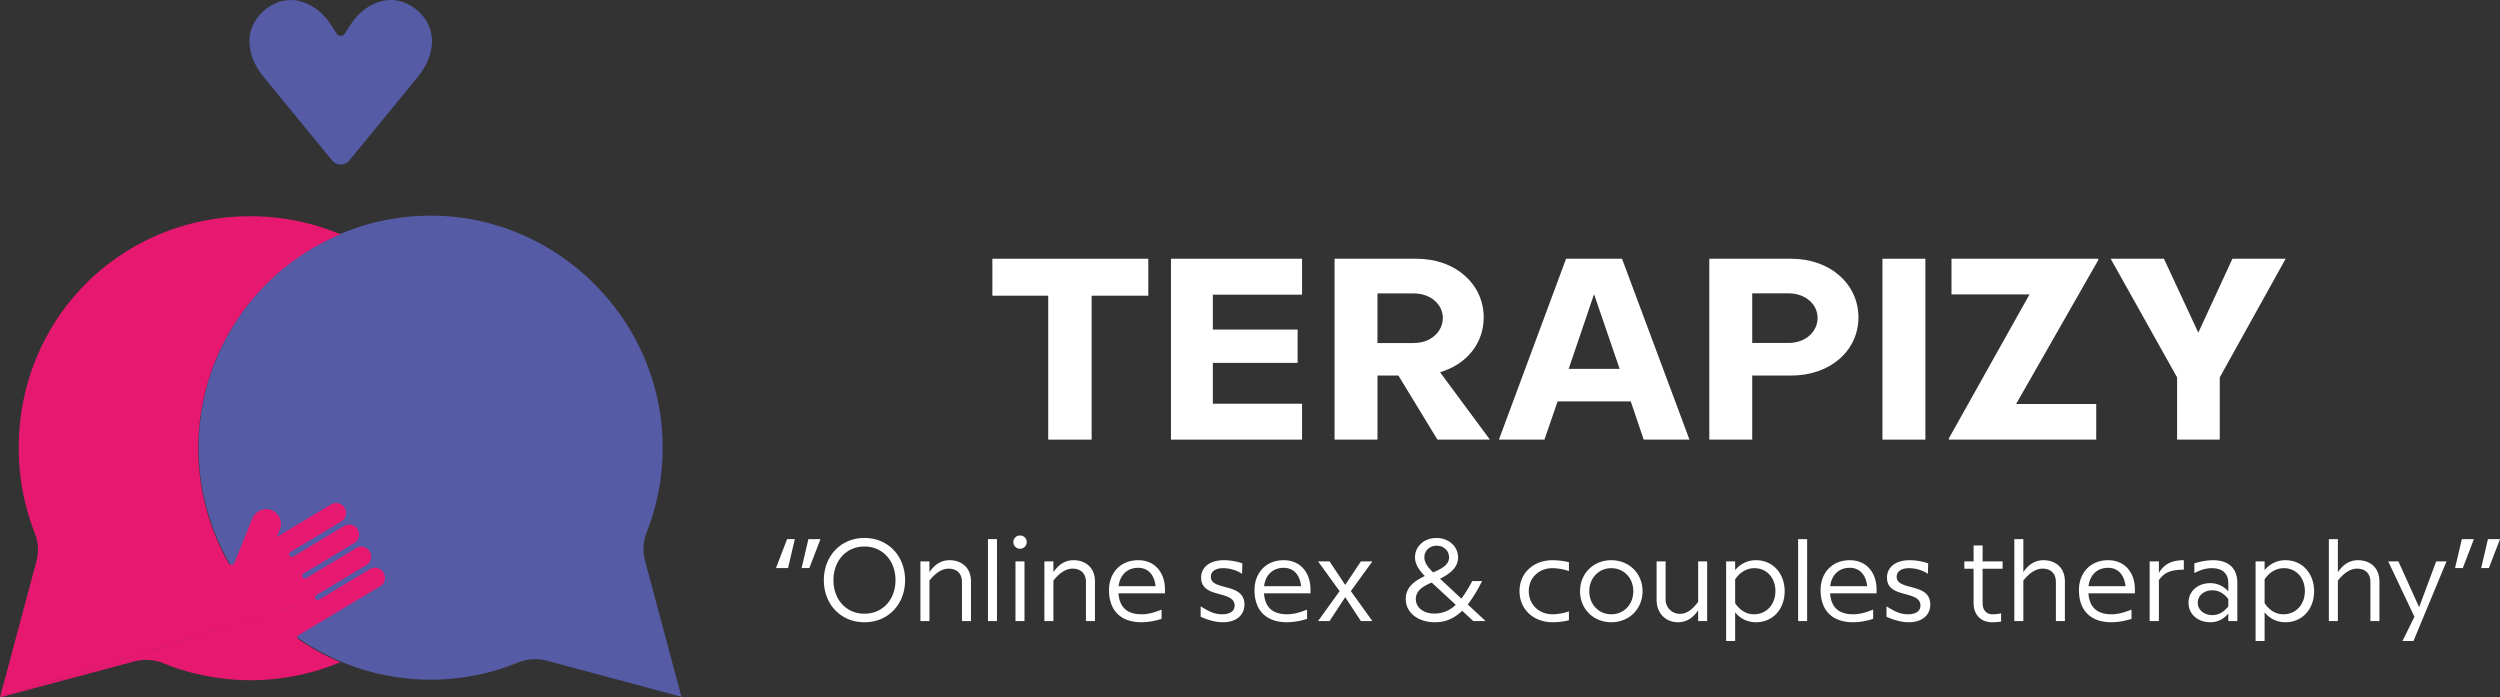
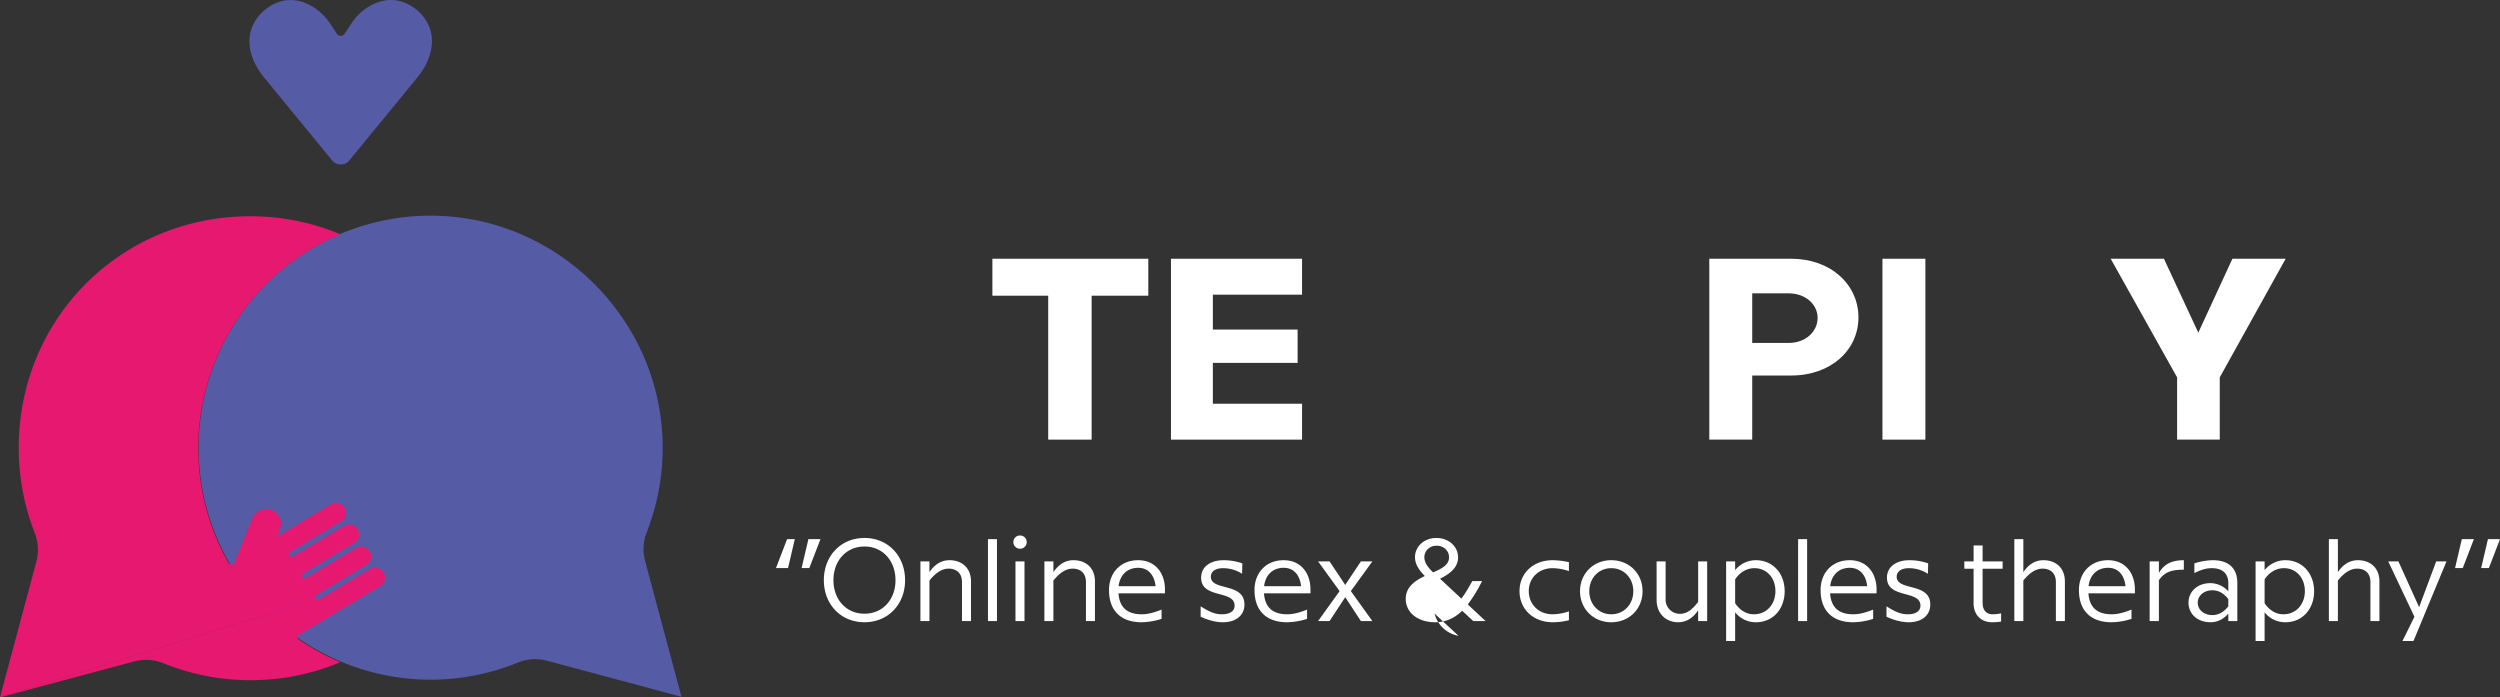
<svg xmlns="http://www.w3.org/2000/svg" id="terapizyWhiteLogo-eng" width="1922.13" height="536.156" viewBox="0 0 1922.13 536.156">
  <rect x="0" y="0" width="1922.13" height="536.156" fill="#333333" stroke="none" />
  <g id="Group_1997" data-name="Group 1997" transform="translate(0 0)">
    <path id="Path_1456" data-name="Path 1456" d="M523.93,535.71,420.64,508a35.38,35.38,0,0,0-22.42,1.4c-91.26,37.09-195.31-6.84-232.4-98.1A178.37,178.37,0,0,1,329.31,165.82c98.42-1,180.18,79.89,180.18,178.32a177.719,177.719,0,0,1-12.35,65.33A35.07,35.07,0,0,0,496,431.34Z" transform="translate(0 0.006)" fill="#565ba6" />
    <path id="Path_1457" data-name="Path 1457" d="M296,444.16a7.64,7.64,0,0,1-3.7,6.55l-40.81,24.48-13.13,7.89-9,5.38a1.68,1.68,0,0,0-.59,2.3,1.71,1.71,0,0,0,.48.52,177.288,177.288,0,0,0,32.34,17.8v.09a178.92,178.92,0,0,1-135.94.77,35.34,35.34,0,0,0-22.45-1.4L.06,536.15M0,536.09,27.94,431.82a35,35,0,0,0-1.18-21.9,177.7,177.7,0,0,1-12.2-58.12C10.34,245.41,95.88,161,202.22,166.52a177.56,177.56,0,0,1,59.42,13.56.06.06,0,0,1,0,.08h0a178.48,178.48,0,0,0-85.77,252.9,2.43,2.43,0,0,0,3.31.91,2.47,2.47,0,0,0,1.06-1.22l13.63-33.83A11.68,11.68,0,0,1,208.2,392a11.43,11.43,0,0,1,7,15.13l-1.83,4.54-.45,1.13.83-.5,40.8-24.49A7.62,7.62,0,0,1,265,390.46h0a7.49,7.49,0,0,1,1.09,3.91,7.57,7.57,0,0,1-3.71,6.54l-39,23.43a2.06,2.06,0,0,0-.71,2.82h0a2,2,0,0,0,2.82.71h0l39-23.42a7.621,7.621,0,1,1,7.84,13.07l-39,23.42a2.08,2.08,0,0,0-.71,2.83h0a2,2,0,0,0,2.81.7h0l39-23.4a7.62,7.62,0,0,1,7.84,13l-39,23.43a2,2,0,0,0-.71,2.82h0a2.06,2.06,0,0,0,2.83.7h0l39-23.42a7.63,7.63,0,0,1,10.46,2.6h0a7.56,7.56,0,0,1,1.09,3.93Z" transform="translate(0 0.006)" fill="#e6186f" />
    <path id="Path_1458" data-name="Path 1458" d="M320.54,7.67c-13.41-10.86-28.18-9.59-40.81,0a41.78,41.78,0,0,0-9.53,10.36l-5.32,8A3.55,3.55,0,0,1,260,27a3.66,3.66,0,0,1-.92-.92l-5.31-8A41.782,41.782,0,0,0,244.2,7.76c-12.63-9.64-27.4-10.91-40.81,0-17.08,14.76-14,36.12.8,53.2l51.46,62.75a8.6,8.6,0,0,0,12.15.48c.17-.16.33-.31.48-.48l51.46-62.75C334.49,43.79,337.62,22.43,320.54,7.67Z" transform="translate(0 0.006)" fill="#565ba6" />
  </g>
  <g id="Group_1998" data-name="Group 1998" transform="translate(763 198.906)">
    <path id="Path_1459" data-name="Path 1459" d="M960,227.34H916.43V338H883.05V227.34H840.13V198.93H960Z" transform="translate(-840.13 -198.9)" fill="#fff" />
    <path id="Path_1460" data-name="Path 1460" d="M1009.63,226.55v26.82h65.17V279h-65.17v31.4h68.59V338H977.43V198.93h100.79v27.62Z" transform="translate(-840.13 -198.9)" fill="#fff" />
-     <path id="Path_1461" data-name="Path 1461" d="M1152.3,288.74h-16.08V338h-33V198.93h63c30.4,0,51.66,19.87,51.66,45.1,0,19.87-13.11,36.17-33.58,42.13L1222.65,338h-40.34Zm-16.1-25H1164c13.51,0,22.46-9,22.46-19.28,0-10.13-9-18.88-22.46-18.88h-27.8Z" transform="translate(-840.13 -198.9)" fill="#fff" />
-     <path id="Path_1462" data-name="Path 1462" d="M1330.94,308.62H1274.7L1264.57,338h-35l51.65-139.1h43L1376.09,338h-35.18Zm-8.55-25-19.67-57.43-19.5,57.39Z" transform="translate(-840.13 -198.9)" fill="#fff" />
    <path id="Path_1463" data-name="Path 1463" d="M1506,244c0,25.24-21.26,44.71-51.67,44.71h-30V338h-33V198.93h63C1484.74,198.93,1506,218.8,1506,244Zm-31.4.4c0-10.13-8.94-18.88-22.45-18.88h-27.82v38.16h27.82C1465.66,263.68,1474.6,254.73,1474.6,244.4Z" transform="translate(-840.13 -198.9)" fill="#fff" />
    <path id="Path_1464" data-name="Path 1464" d="M1557.46,198.93V338h-33V198.93Z" transform="translate(-840.13 -198.9)" fill="#fff" />
-     <path id="Path_1465" data-name="Path 1465" d="M1690.4,199.92,1627.22,310.6h61.6V338H1575.54v-1l62-110.68h-60V198.93h112.87Z" transform="translate(-840.13 -198.9)" fill="#fff" />
    <path id="Path_1466" data-name="Path 1466" d="M1834.46,198.93l-50.67,91.21V338H1751V290.14l-51.07-91.21h40.94l26.43,56.83,26.23-56.83Z" transform="translate(-840.13 -198.9)" fill="#fff" />
  </g>
-   <path id="_Online_sex_couples_theraphy_" data-name="‘’ Online sex &amp; couples theraphy’’" d="M17.1-63H11.16L2.61-40.77h9.27Zm5.22,22.23h5.94L36.81-63H27.54ZM70.65-63.9c-18.27,0-31.23,13.95-31.23,32.49C39.42-12.96,52.38.9,70.65.9s31.23-13.86,31.23-32.31C101.88-49.95,88.92-63.9,70.65-63.9ZM94.5-31.41c0,14.76-9.72,25.74-23.85,25.74S46.8-16.65,46.8-31.41c0-14.85,9.72-25.92,23.85-25.92S94.5-46.26,94.5-31.41ZM136.08-46.8c-7.2,0-11.97,4.05-15.48,9.18V-45.9h-6.93V0h6.93V-31.14c4.5-5.67,9.45-9.18,14.76-9.18,5.49,0,10.26,2.97,10.26,10.35V0h6.93V-30.42C152.55-41.49,144.9-46.8,136.08-46.8ZM165.6,0h6.93V-63H165.6Zm24.66-55.62a5.071,5.071,0,0,0,5.13-5.13,5,5,0,0,0-5.13-5.04,5,5,0,0,0-5.13,5.04A5.071,5.071,0,0,0,190.26-55.62ZM186.75,0h6.93V-45.9h-6.93Zm44.64-46.8c-7.2,0-11.97,4.05-15.48,9.18V-45.9h-6.93V0h6.93V-31.14c4.5-5.67,9.45-9.18,14.76-9.18,5.49,0,10.26,2.97,10.26,10.35V0h6.93V-30.42C247.86-41.49,240.21-46.8,231.39-46.8Zm70.29,22.5c0-12.87-7.65-22.5-20.61-22.5-13.59,0-22.41,9.72-22.41,22.95,0,15.75,9,24.75,25.02,24.75a51.943,51.943,0,0,0,15.39-2.61V-8.82c-5.85,2.34-10.62,3.6-15.21,3.6-11.07,0-17.1-5.13-17.91-16.11h35.73ZM281.07-40.95c8.1,0,12.51,5.94,13.41,14.13H266.04C267.03-35.37,272.61-40.95,281.07-40.95ZM346.23.9c10.26,0,16.56-5.49,16.56-13.59,0-17.28-25.83-10.17-25.83-21.42,0-3.96,3.42-6.57,9.54-6.57a27.457,27.457,0,0,1,14.49,4.32l.18-8.01a43.614,43.614,0,0,0-14.31-2.43c-10.62,0-17.37,5.31-17.37,13.41,0,16.47,25.74,9.27,25.74,21.51,0,4.05-3.33,6.66-9.72,6.66-5.49,0-9.81-1.98-16.38-6.12v8.01C336.42,0,342.09.9,346.23.9Zm67.32-25.2c0-12.87-7.65-22.5-20.61-22.5-13.59,0-22.41,9.72-22.41,22.95,0,15.75,9,24.75,25.02,24.75a51.943,51.943,0,0,0,15.39-2.61V-8.82c-5.85,2.34-10.62,3.6-15.21,3.6-11.07,0-17.1-5.13-17.91-16.11h35.73ZM392.94-40.95c8.1,0,12.51,5.94,13.41,14.13H377.91C378.9-35.37,384.48-40.95,392.94-40.95Zm68.22-4.95h-8.82L440.28-27.81,428.22-45.9H419.4l16.56,22.86L419.4,0h8.82l12.06-18.36L452.34,0h8.82L444.6-23.04ZM548.19,0,534.51-12.78a110.082,110.082,0,0,0,10.98-18h-7.47c-2.34,4.05-4.95,9-8.46,13.5l-16.38-15.3c9-4.41,13.86-9.45,13.86-16.38,0-8.46-7.2-14.94-16.65-14.94s-16.47,6.57-16.47,14.76c0,5.13,2.79,9.63,7.56,14.49-7.02,3.33-14.67,8.1-14.67,17.64C486.81-6.39,496.35.9,509.22.9c8.28,0,14.94-2.97,20.97-8.82L538.74,0ZM510.57-57.96c5.4,0,9.54,3.87,9.54,8.91,0,5.67-5.22,8.64-12.24,11.61-3.51-3.33-6.75-7.2-6.75-11.61C501.12-54,505.08-57.96,510.57-57.96Zm-1.62,52.2c-8.73,0-14.4-4.77-14.4-11.16,0-7.2,7.11-10.53,12.24-12.69l18.45,17.1A23.261,23.261,0,0,1,508.95-5.76ZM599.85.9A52.7,52.7,0,0,0,612.27-.63V-7.47a40.445,40.445,0,0,1-12.51,2.25c-10.8,0-18.36-7.74-18.36-17.82,0-9.99,7.47-17.64,18.36-17.64a40.908,40.908,0,0,1,12.51,2.25v-6.84a58.03,58.03,0,0,0-12.51-1.53c-15.12,0-25.47,10.17-25.47,23.76C574.29-9.27,584.73.9,599.85.9Zm45,0c13.68,0,24.03-10.17,24.03-23.85S658.53-46.8,644.85-46.8s-24.03,10.17-24.03,23.85S631.17.9,644.85.9Zm0-6.12c-9.63,0-16.92-7.56-16.92-17.73s7.29-17.73,16.92-17.73,16.92,7.56,16.92,17.73S654.48-5.22,644.85-5.22ZM711.63-45.9v31.14c-4.32,5.67-8.55,9.18-13.86,9.18a10.882,10.882,0,0,1-11.16-11.25V-45.9h-6.93v29.52C679.68-5.31,687.33.9,696.15.9c7.2,0,11.97-4.05,15.48-9.18V0h6.93V-45.9Zm44.46-.9a20.4,20.4,0,0,0-16.02,7.65V-45.9h-6.93V15.3h6.93V-6.75A20.121,20.121,0,0,0,756.09.9c13.05,0,22.05-10.17,22.05-23.85S769.05-46.8,756.09-46.8ZM754.47-5.22c-5.13,0-10.44-2.52-14.4-8.55V-32.04c4.14-6.3,9.9-8.64,14.76-8.64,9.63,0,16.2,7.56,16.2,17.64C771.03-12.87,764.28-5.22,754.47-5.22ZM788.49,0h6.93V-63h-6.93Zm60.3-24.3c0-12.87-7.65-22.5-20.61-22.5-13.59,0-22.41,9.72-22.41,22.95,0,15.75,9,24.75,25.02,24.75a51.943,51.943,0,0,0,15.39-2.61V-8.82c-5.85,2.34-10.62,3.6-15.21,3.6-11.07,0-17.1-5.13-17.91-16.11h35.73ZM828.18-40.95c8.1,0,12.51,5.94,13.41,14.13H813.15C814.14-35.37,819.72-40.95,828.18-40.95ZM873.54.9C883.8.9,890.1-4.59,890.1-12.69c0-17.28-25.83-10.17-25.83-21.42,0-3.96,3.42-6.57,9.54-6.57a27.457,27.457,0,0,1,14.49,4.32l.18-8.01a43.614,43.614,0,0,0-14.31-2.43c-10.62,0-17.37,5.31-17.37,13.41,0,16.47,25.74,9.27,25.74,21.51,0,4.05-3.33,6.66-9.72,6.66-5.49,0-9.81-1.98-16.38-6.12v8.01C863.73,0,869.4.9,873.54.9Zm72.18-41.13V-45.9H930.33V-58.14H923.4V-45.9h-7.11v5.67h7.11v26.46c0,9,5.76,14.67,14.22,14.67a40.815,40.815,0,0,0,6.93-.54v-6.3a31.241,31.241,0,0,1-6.57.72c-4.86,0-7.65-3.33-7.65-8.73V-40.23Zm31.41-6.57c-7.2,0-11.97,4.05-15.48,9.18V-63h-6.93V0h6.93V-31.14c4.5-5.67,9.45-9.18,14.76-9.18,5.49,0,10.26,2.97,10.26,10.35V0h6.93V-30.42C993.6-41.49,985.95-46.8,977.13-46.8Zm70.29,22.5c0-12.87-7.65-22.5-20.61-22.5-13.59,0-22.41,9.72-22.41,22.95,0,15.75,9,24.75,25.02,24.75a51.943,51.943,0,0,0,15.39-2.61V-8.82c-5.85,2.34-10.62,3.6-15.21,3.6-11.07,0-17.1-5.13-17.91-16.11h35.73Zm-20.61-16.65c8.1,0,12.51,5.94,13.41,14.13h-28.44C1012.77-35.37,1018.35-40.95,1026.81-40.95Zm39.06,3.96V-45.9h-7.11V0h7.11V-31.41c4.14-6.03,9.18-8.1,19.17-8.1V-46.8C1074.78-46.8,1069.47-43.11,1065.87-36.99Zm41.58-9.81a49.656,49.656,0,0,0-14.31,2.43v7.47c5.67-2.88,9.72-3.78,13.32-3.78,8.1,0,12.78,3.96,12.78,11.52v6.3a18.488,18.488,0,0,0-13.77-6.3c-9.99,0-16.83,6.48-16.83,15.03,0,8.64,6.84,15.03,16.92,15.03,4.59,0,9.45-1.71,13.68-6.66V0h6.93V-29.34C1126.17-40.59,1119.51-46.8,1107.45-46.8ZM1107-4.59c-6.48,0-11.25-4.05-11.25-9.54,0-5.4,4.68-9.54,11.25-9.54,3.51,0,8.01,1.26,12.24,6.75v5.58C1115.1-5.94,1110.51-4.59,1107-4.59Zm56.16-42.21a20.4,20.4,0,0,0-16.02,7.65V-45.9h-6.93V15.3h6.93V-6.75A20.121,20.121,0,0,0,1163.16.9c13.05,0,22.05-10.17,22.05-23.85S1176.12-46.8,1163.16-46.8Zm-1.62,41.58c-5.13,0-10.44-2.52-14.4-8.55V-32.04c4.14-6.3,9.9-8.64,14.76-8.64,9.63,0,16.2,7.56,16.2,17.64C1178.1-12.87,1171.35-5.22,1161.54-5.22Zm57.42-41.58c-7.2,0-11.97,4.05-15.48,9.18V-63h-6.93V0h6.93V-31.14c4.5-5.67,9.45-9.18,14.76-9.18,5.49,0,10.26,2.97,10.26,10.35V0h6.93V-30.42C1235.43-41.49,1227.78-46.8,1218.96-46.8Zm60.12.9-13.14,35.19L1250.01-45.9h-7.83l20.16,42.57-9.18,18.63h8.46L1287-45.9Zm14.49,5.13h5.94L1308.06-63h-9.27Zm20.07,0h5.94L1328.13-63h-9.27Z" transform="translate(594 477.516)" fill="#fff" />
+   <path id="_Online_sex_couples_theraphy_" data-name="‘’ Online sex &amp; couples theraphy’’" d="M17.1-63H11.16L2.61-40.77h9.27Zm5.22,22.23h5.94L36.81-63H27.54ZM70.65-63.9c-18.27,0-31.23,13.95-31.23,32.49C39.42-12.96,52.38.9,70.65.9s31.23-13.86,31.23-32.31C101.88-49.95,88.92-63.9,70.65-63.9ZM94.5-31.41c0,14.76-9.72,25.74-23.85,25.74S46.8-16.65,46.8-31.41c0-14.85,9.72-25.92,23.85-25.92S94.5-46.26,94.5-31.41ZM136.08-46.8c-7.2,0-11.97,4.05-15.48,9.18V-45.9h-6.93V0h6.93V-31.14c4.5-5.67,9.45-9.18,14.76-9.18,5.49,0,10.26,2.97,10.26,10.35V0h6.93V-30.42C152.55-41.49,144.9-46.8,136.08-46.8ZM165.6,0h6.93V-63H165.6Zm24.66-55.62a5.071,5.071,0,0,0,5.13-5.13,5,5,0,0,0-5.13-5.04,5,5,0,0,0-5.13,5.04A5.071,5.071,0,0,0,190.26-55.62ZM186.75,0h6.93V-45.9h-6.93Zm44.64-46.8c-7.2,0-11.97,4.05-15.48,9.18V-45.9h-6.93V0h6.93V-31.14c4.5-5.67,9.45-9.18,14.76-9.18,5.49,0,10.26,2.97,10.26,10.35V0h6.93V-30.42C247.86-41.49,240.21-46.8,231.39-46.8Zm70.29,22.5c0-12.87-7.65-22.5-20.61-22.5-13.59,0-22.41,9.72-22.41,22.95,0,15.75,9,24.75,25.02,24.75a51.943,51.943,0,0,0,15.39-2.61V-8.82c-5.85,2.34-10.62,3.6-15.21,3.6-11.07,0-17.1-5.13-17.91-16.11h35.73ZM281.07-40.95c8.1,0,12.51,5.94,13.41,14.13H266.04C267.03-35.37,272.61-40.95,281.07-40.95ZM346.23.9c10.26,0,16.56-5.49,16.56-13.59,0-17.28-25.83-10.17-25.83-21.42,0-3.96,3.42-6.57,9.54-6.57a27.457,27.457,0,0,1,14.49,4.32l.18-8.01a43.614,43.614,0,0,0-14.31-2.43c-10.62,0-17.37,5.31-17.37,13.41,0,16.47,25.74,9.27,25.74,21.51,0,4.05-3.33,6.66-9.72,6.66-5.49,0-9.81-1.98-16.38-6.12v8.01C336.42,0,342.09.9,346.23.9Zm67.32-25.2c0-12.87-7.65-22.5-20.61-22.5-13.59,0-22.41,9.72-22.41,22.95,0,15.75,9,24.75,25.02,24.75a51.943,51.943,0,0,0,15.39-2.61V-8.82c-5.85,2.34-10.62,3.6-15.21,3.6-11.07,0-17.1-5.13-17.91-16.11h35.73ZM392.94-40.95c8.1,0,12.51,5.94,13.41,14.13H377.91C378.9-35.37,384.48-40.95,392.94-40.95Zm68.22-4.95h-8.82L440.28-27.81,428.22-45.9H419.4l16.56,22.86L419.4,0h8.82l12.06-18.36L452.34,0h8.82L444.6-23.04ZM548.19,0,534.51-12.78a110.082,110.082,0,0,0,10.98-18h-7.47c-2.34,4.05-4.95,9-8.46,13.5l-16.38-15.3c9-4.41,13.86-9.45,13.86-16.38,0-8.46-7.2-14.94-16.65-14.94s-16.47,6.57-16.47,14.76c0,5.13,2.79,9.63,7.56,14.49-7.02,3.33-14.67,8.1-14.67,17.64C486.81-6.39,496.35.9,509.22.9c8.28,0,14.94-2.97,20.97-8.82L538.74,0ZM510.57-57.96c5.4,0,9.54,3.87,9.54,8.91,0,5.67-5.22,8.64-12.24,11.61-3.51-3.33-6.75-7.2-6.75-11.61C501.12-54,505.08-57.96,510.57-57.96Zm-1.62,52.2l18.45,17.1A23.261,23.261,0,0,1,508.95-5.76ZM599.85.9A52.7,52.7,0,0,0,612.27-.63V-7.47a40.445,40.445,0,0,1-12.51,2.25c-10.8,0-18.36-7.74-18.36-17.82,0-9.99,7.47-17.64,18.36-17.64a40.908,40.908,0,0,1,12.51,2.25v-6.84a58.03,58.03,0,0,0-12.51-1.53c-15.12,0-25.47,10.17-25.47,23.76C574.29-9.27,584.73.9,599.85.9Zm45,0c13.68,0,24.03-10.17,24.03-23.85S658.53-46.8,644.85-46.8s-24.03,10.17-24.03,23.85S631.17.9,644.85.9Zm0-6.12c-9.63,0-16.92-7.56-16.92-17.73s7.29-17.73,16.92-17.73,16.92,7.56,16.92,17.73S654.48-5.22,644.85-5.22ZM711.63-45.9v31.14c-4.32,5.67-8.55,9.18-13.86,9.18a10.882,10.882,0,0,1-11.16-11.25V-45.9h-6.93v29.52C679.68-5.31,687.33.9,696.15.9c7.2,0,11.97-4.05,15.48-9.18V0h6.93V-45.9Zm44.46-.9a20.4,20.4,0,0,0-16.02,7.65V-45.9h-6.93V15.3h6.93V-6.75A20.121,20.121,0,0,0,756.09.9c13.05,0,22.05-10.17,22.05-23.85S769.05-46.8,756.09-46.8ZM754.47-5.22c-5.13,0-10.44-2.52-14.4-8.55V-32.04c4.14-6.3,9.9-8.64,14.76-8.64,9.63,0,16.2,7.56,16.2,17.64C771.03-12.87,764.28-5.22,754.47-5.22ZM788.49,0h6.93V-63h-6.93Zm60.3-24.3c0-12.87-7.65-22.5-20.61-22.5-13.59,0-22.41,9.72-22.41,22.95,0,15.75,9,24.75,25.02,24.75a51.943,51.943,0,0,0,15.39-2.61V-8.82c-5.85,2.34-10.62,3.6-15.21,3.6-11.07,0-17.1-5.13-17.91-16.11h35.73ZM828.18-40.95c8.1,0,12.51,5.94,13.41,14.13H813.15C814.14-35.37,819.72-40.95,828.18-40.95ZM873.54.9C883.8.9,890.1-4.59,890.1-12.69c0-17.28-25.83-10.17-25.83-21.42,0-3.96,3.42-6.57,9.54-6.57a27.457,27.457,0,0,1,14.49,4.32l.18-8.01a43.614,43.614,0,0,0-14.31-2.43c-10.62,0-17.37,5.31-17.37,13.41,0,16.47,25.74,9.27,25.74,21.51,0,4.05-3.33,6.66-9.72,6.66-5.49,0-9.81-1.98-16.38-6.12v8.01C863.73,0,869.4.9,873.54.9Zm72.18-41.13V-45.9H930.33V-58.14H923.4V-45.9h-7.11v5.67h7.11v26.46c0,9,5.76,14.67,14.22,14.67a40.815,40.815,0,0,0,6.93-.54v-6.3a31.241,31.241,0,0,1-6.57.72c-4.86,0-7.65-3.33-7.65-8.73V-40.23Zm31.41-6.57c-7.2,0-11.97,4.05-15.48,9.18V-63h-6.93V0h6.93V-31.14c4.5-5.67,9.45-9.18,14.76-9.18,5.49,0,10.26,2.97,10.26,10.35V0h6.93V-30.42C993.6-41.49,985.95-46.8,977.13-46.8Zm70.29,22.5c0-12.87-7.65-22.5-20.61-22.5-13.59,0-22.41,9.72-22.41,22.95,0,15.75,9,24.75,25.02,24.75a51.943,51.943,0,0,0,15.39-2.61V-8.82c-5.85,2.34-10.62,3.6-15.21,3.6-11.07,0-17.1-5.13-17.91-16.11h35.73Zm-20.61-16.65c8.1,0,12.51,5.94,13.41,14.13h-28.44C1012.77-35.37,1018.35-40.95,1026.81-40.95Zm39.06,3.96V-45.9h-7.11V0h7.11V-31.41c4.14-6.03,9.18-8.1,19.17-8.1V-46.8C1074.78-46.8,1069.47-43.11,1065.87-36.99Zm41.58-9.81a49.656,49.656,0,0,0-14.31,2.43v7.47c5.67-2.88,9.72-3.78,13.32-3.78,8.1,0,12.78,3.96,12.78,11.52v6.3a18.488,18.488,0,0,0-13.77-6.3c-9.99,0-16.83,6.48-16.83,15.03,0,8.64,6.84,15.03,16.92,15.03,4.59,0,9.45-1.71,13.68-6.66V0h6.93V-29.34C1126.17-40.59,1119.51-46.8,1107.45-46.8ZM1107-4.59c-6.48,0-11.25-4.05-11.25-9.54,0-5.4,4.68-9.54,11.25-9.54,3.51,0,8.01,1.26,12.24,6.75v5.58C1115.1-5.94,1110.51-4.59,1107-4.59Zm56.16-42.21a20.4,20.4,0,0,0-16.02,7.65V-45.9h-6.93V15.3h6.93V-6.75A20.121,20.121,0,0,0,1163.16.9c13.05,0,22.05-10.17,22.05-23.85S1176.12-46.8,1163.16-46.8Zm-1.62,41.58c-5.13,0-10.44-2.52-14.4-8.55V-32.04c4.14-6.3,9.9-8.64,14.76-8.64,9.63,0,16.2,7.56,16.2,17.64C1178.1-12.87,1171.35-5.22,1161.54-5.22Zm57.42-41.58c-7.2,0-11.97,4.05-15.48,9.18V-63h-6.93V0h6.93V-31.14c4.5-5.67,9.45-9.18,14.76-9.18,5.49,0,10.26,2.97,10.26,10.35V0h6.93V-30.42C1235.43-41.49,1227.78-46.8,1218.96-46.8Zm60.12.9-13.14,35.19L1250.01-45.9h-7.83l20.16,42.57-9.18,18.63h8.46L1287-45.9Zm14.49,5.13h5.94L1308.06-63h-9.27Zm20.07,0h5.94L1328.13-63h-9.27Z" transform="translate(594 477.516)" fill="#fff" />
</svg>